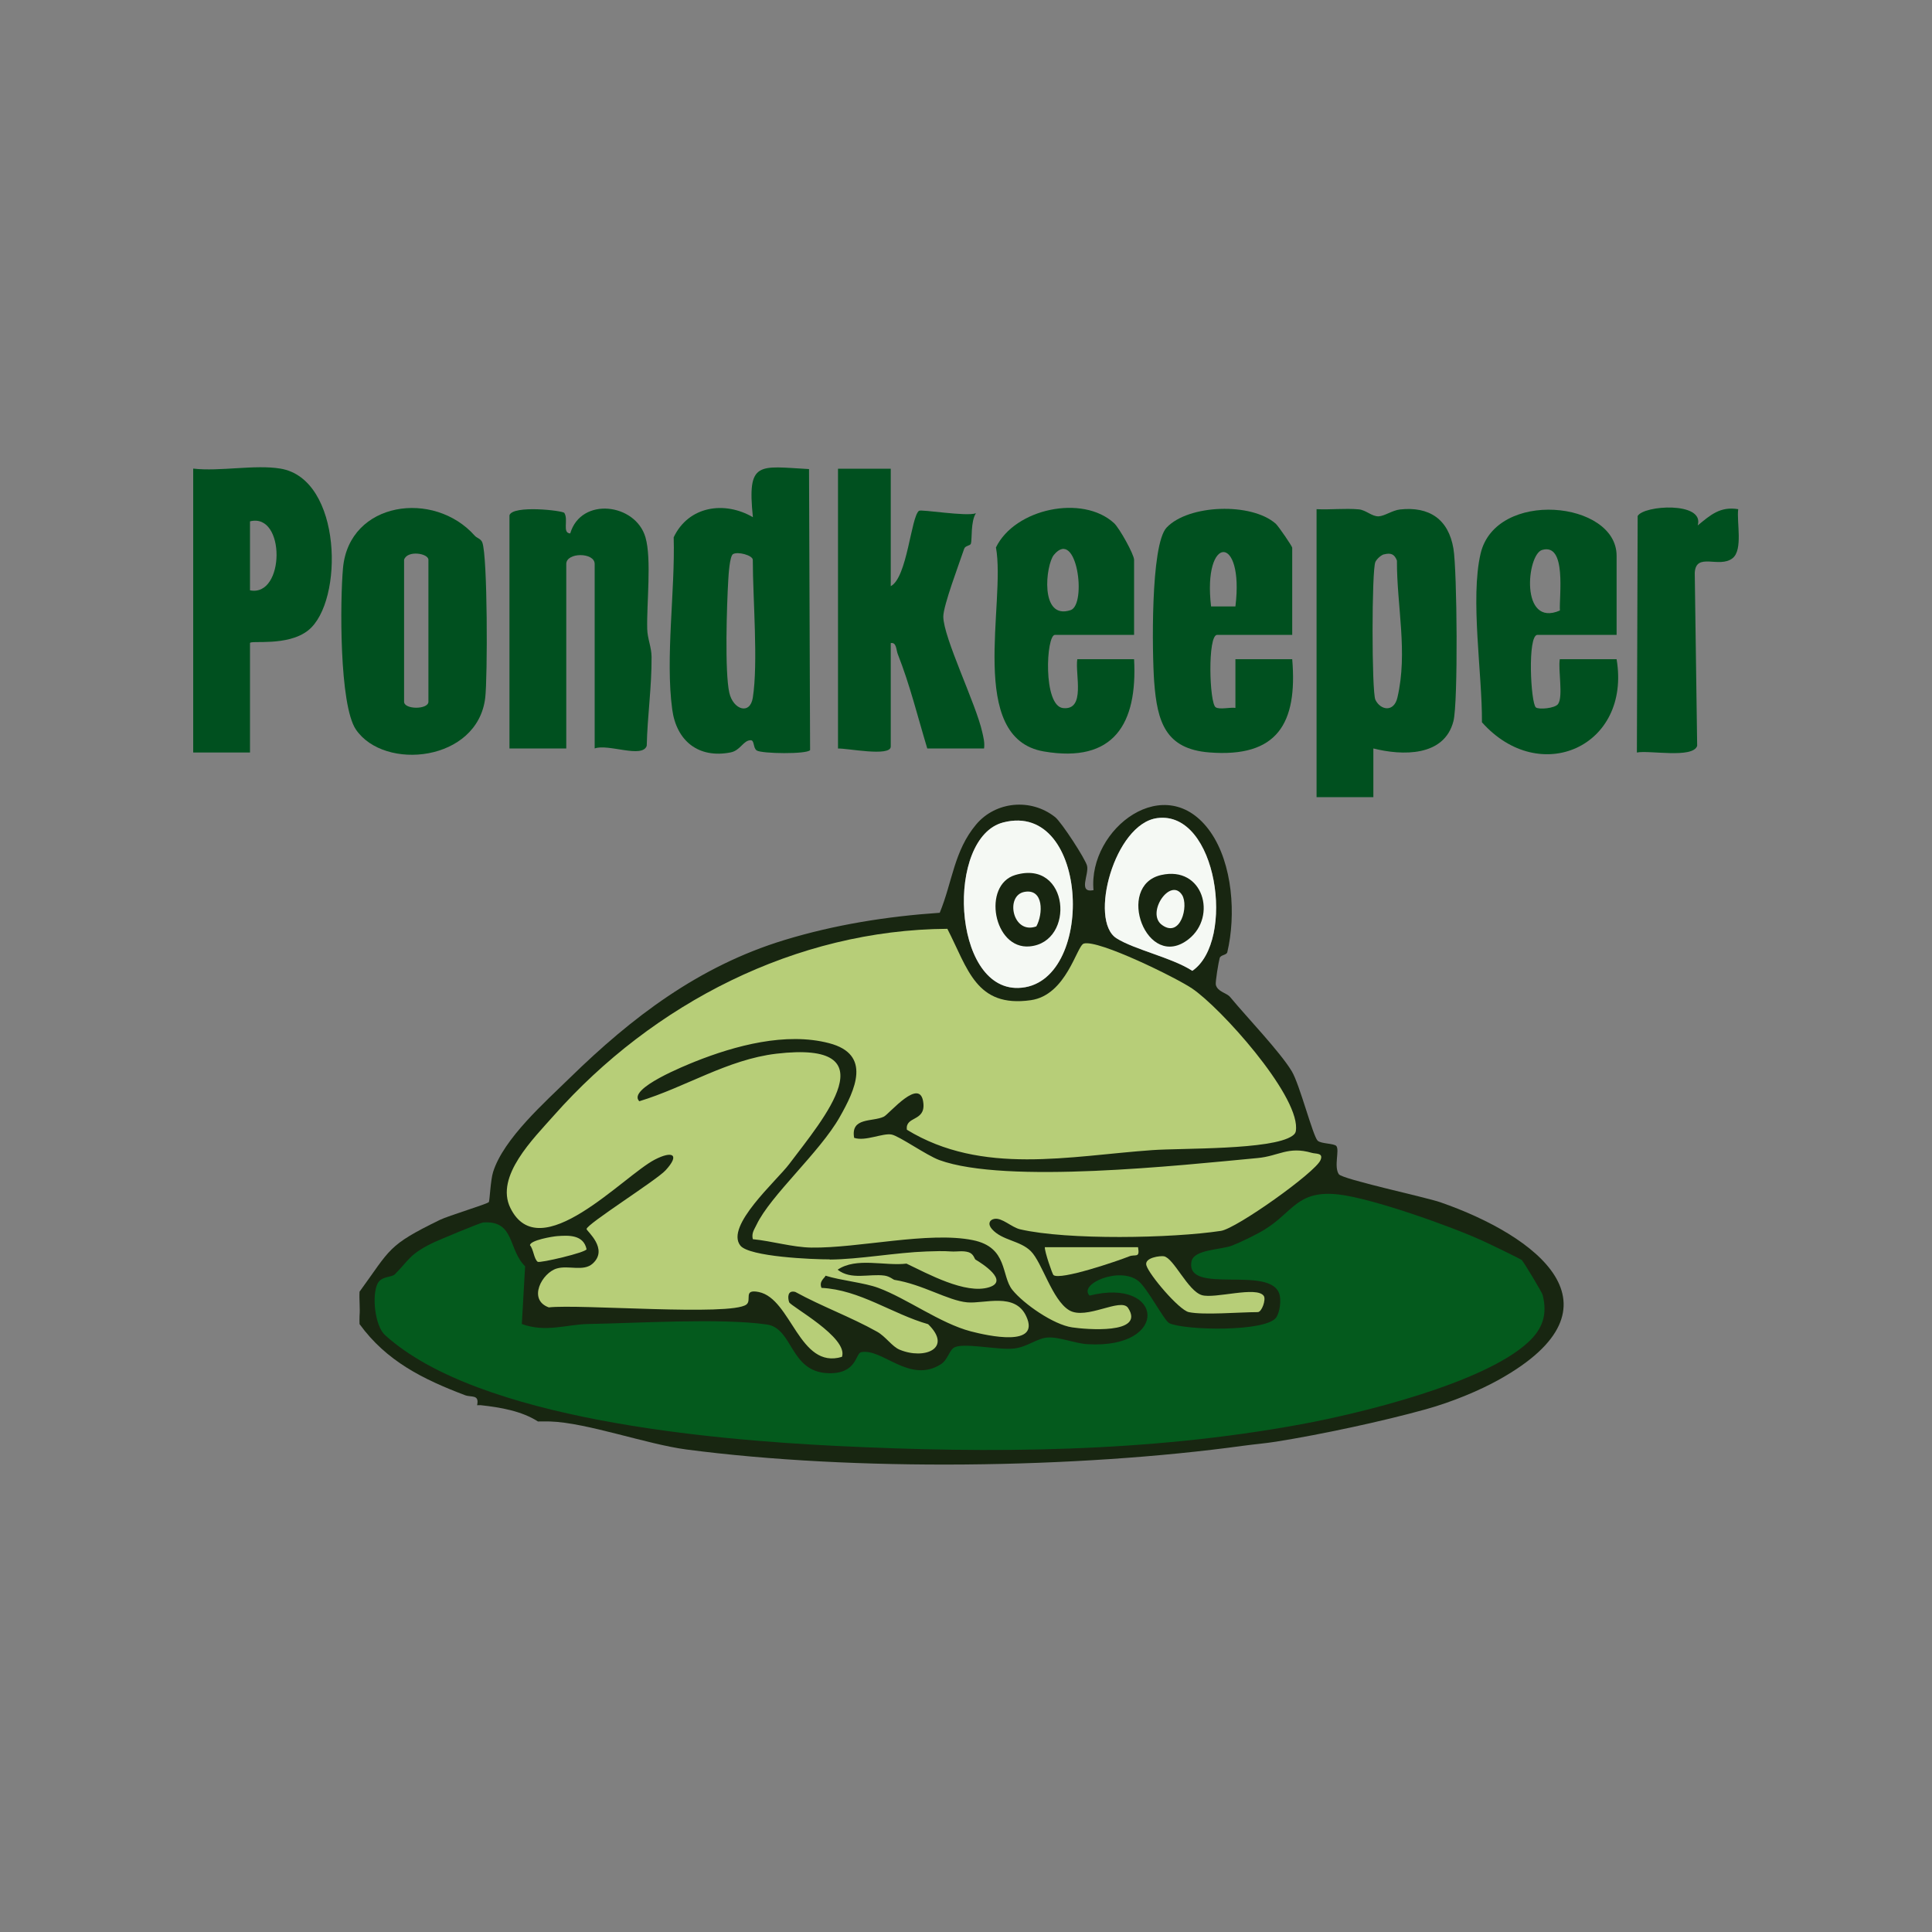
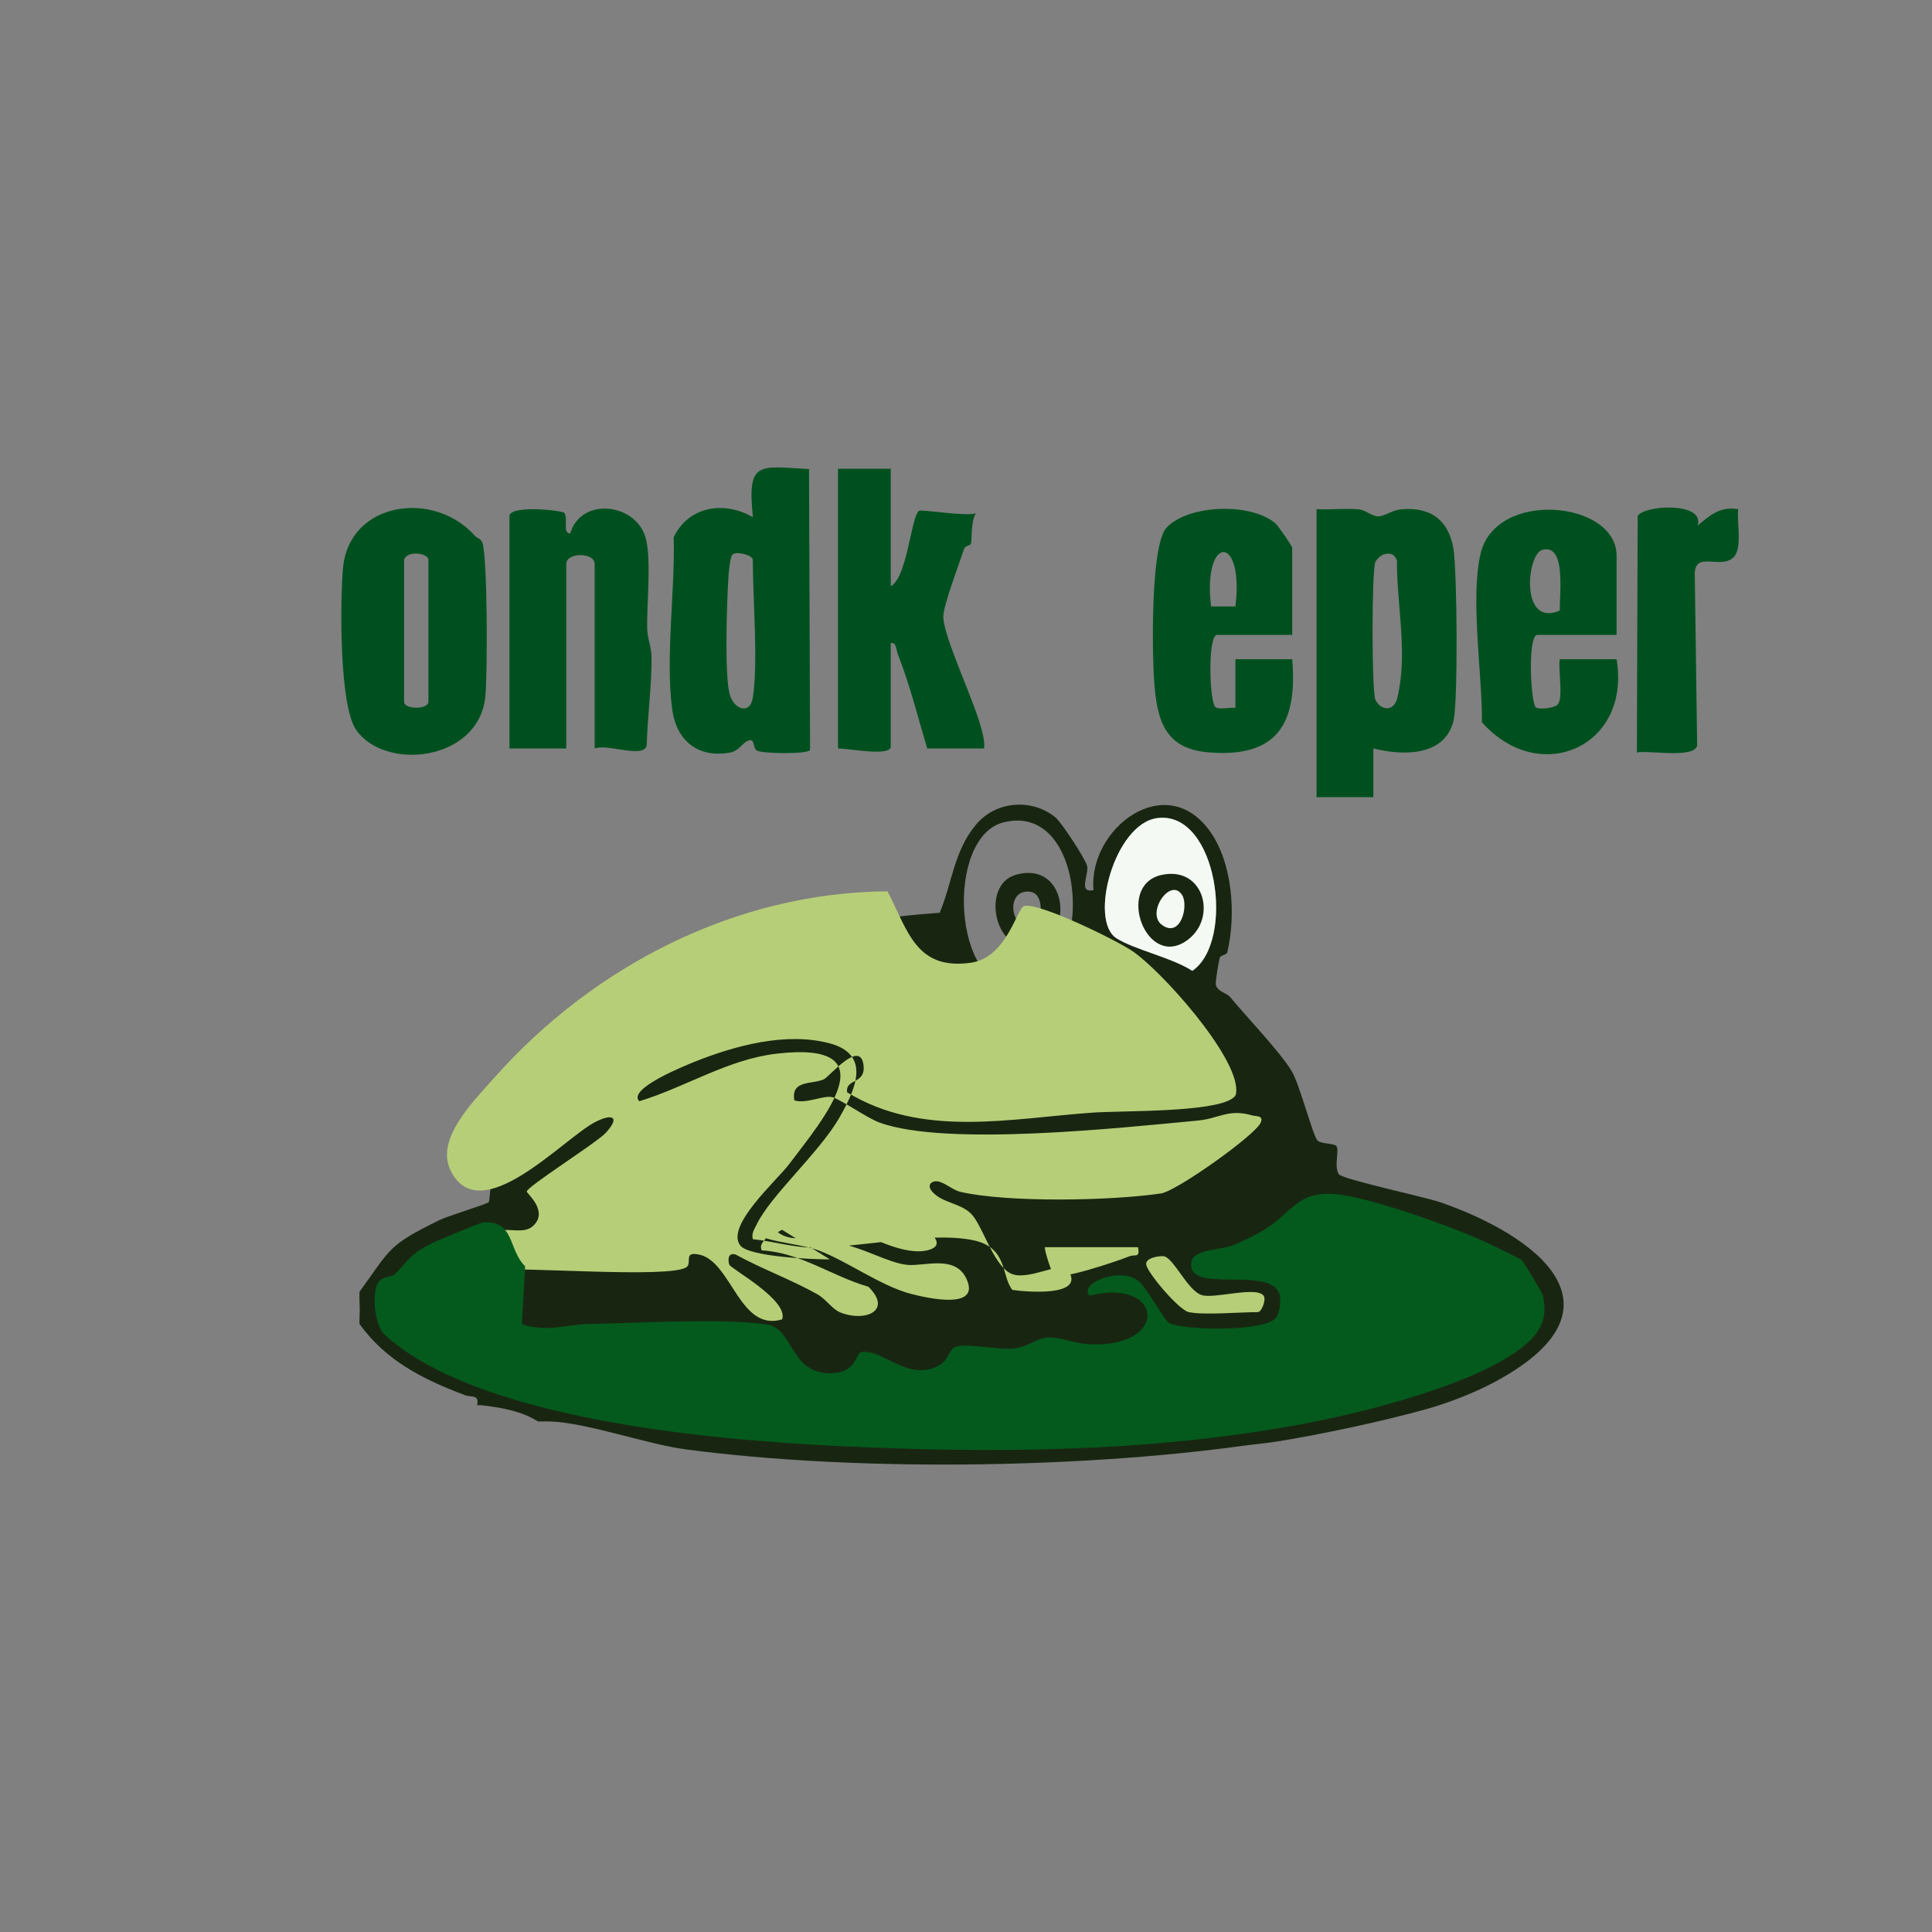
<svg xmlns="http://www.w3.org/2000/svg" id="Layer_1" version="1.1" viewBox="0 0 200 200">
  <rect x="0" y="0" width="200" height="200" fill="#808080" stroke="none" />
  <defs>
    <style>
      .st0 {
        fill: #f5f9f4;
      }

      .st1 {
        fill: #045a1d;
      }

      .st2 {
        fill: #b7ce78;
      }

      .st3 {
        fill: #182611;
      }

      .st4 {
        fill: #00501f;
      }
    </style>
  </defs>
  <g>
    <path class="st3" d="M37.21,133.73c3.26-4.48,2.89-4.79,8.31-7.44.92-.45,4.9-1.64,5.08-1.85.1-.12.17-2.26.45-3.13,1.09-3.44,5.36-7.21,7.97-9.76,6.33-6.18,13.29-11.53,22.19-14.24,5.22-1.59,10.63-2.45,16.07-2.82,1.32-3.2,1.47-6.4,3.77-9.14,2.01-2.39,5.66-2.76,8.18-.76.66.53,3.13,4.33,3.3,5.03.23.9-.98,2.85.67,2.53-.58-6.36,7.52-12.58,12.11-6.02,2.3,3.3,2.65,8.6,1.74,12.44-.08.32-.69.26-.79.61-.12.42-.46,2.48-.4,2.76.18.74,1.13.84,1.48,1.27,1.71,2.07,5.17,5.67,6.38,7.68.82,1.35,2.18,6.69,2.68,7.19.35.34,1.74.27,1.95.57.32.46-.28,2.1.24,2.9.35.53,8.97,2.37,10.52,2.91,9.93,3.45,19.62,10.77,6.12,18.33-2.1,1.18-4.95,2.35-7.6,3.09-4.52,1.26-10.89,2.62-15.53,3.36-1.07.17-2.26.27-3.36.42-17.33,2.38-40.31,2.67-57.69.39-4.09-.54-10.31-2.78-14.1-2.9-.42-.01-.84,0-1.26,0-1.7-1.09-3.9-1.46-5.88-1.68-.14-.02-.28.01-.42,0,.25-1.16-.6-.79-1.25-1.04-4.35-1.65-8.13-3.52-10.92-7.36,0-.28-.02-.57,0-.84.07-.83-.05-1.69,0-2.52ZM119.8,84.69c-4.43.58-7.12,10.59-4.22,12.44,1.84,1.17,5.78,2.02,7.85,3.37,4.5-3.08,2.59-16.63-3.63-15.81ZM103.85,85.14c-5.96,1.54-5.32,17.31,1.56,17.13,8.06-.21,7.46-19.46-1.56-17.13Z" />
    <path class="st4" d="M83.75,48.57l.11,29.08c-.32.44-4.99.38-5.52.04-.39-.25-.23-1.05-.61-1.06-.78-.02-1.07,1.06-2.1,1.26-3.31.65-5.6-1.18-6.04-4.44-.73-5.34.31-12.32.15-17.83,1.54-3.25,5.27-3.79,8.2-2.08-.61-5.88.58-5.27,5.82-4.98ZM77.93,72.23c.57-3.63,0-10.26,0-14.27,0-.48-1.59-.9-2.06-.59-.33.22-.45,2.12-.48,2.67-.15,2.52-.38,9.54.11,11.68.4,1.75,2.14,2.32,2.43.51Z" />
    <path class="st4" d="M136.29,52.71c1.45.07,2.93-.11,4.38.02.74.07,1.35.75,2.05.72.62-.03,1.41-.62,2.21-.71,3.02-.33,5.02,1,5.53,4.06.38,2.25.49,15.94,0,17.85-.95,3.71-5.31,3.58-8.29,2.83v5.04h-5.88v-29.81ZM143.28,57.38c-.32.08-.76.49-.9.79-.39.83-.39,13.45,0,14.27.52,1.09,1.92,1.33,2.28-.23,1.1-4.7-.07-9.46-.05-14.18-.26-.68-.64-.82-1.34-.64Z" />
    <path class="st4" d="M92.21,48.51v12.17c1.71-.88,2.09-7.16,2.92-7.8.23-.18,4.93.62,5.9.25-.56.83-.39,2.74-.52,3.14-.08.25-.58.19-.7.54-.49,1.47-2.17,5.89-2.16,7.03.02,2.19,3.39,9.04,4.03,11.94.13.57.27,1.11.19,1.7h-5.88c-.98-3.24-1.8-6.6-3.05-9.76-.18-.45-.12-1.25-.73-1.15v10.71c0,1.1-4.59.15-5.46.21v-28.97h5.46Z" />
    <path class="st4" d="M49.15,55.46c.21.24.63.3.78.7.55,1.44.55,13.97.3,16.08-.79,6.6-10.43,7.6-13.38,3.29-1.74-2.54-1.65-13.4-1.34-16.75.65-6.88,9.42-8.09,13.64-3.32ZM41.83,57.95v14.69c0,.83,2.52.83,2.52,0v-14.69c0-.68-2.21-1.02-2.52,0Z" />
    <path class="st4" d="M52.74,53.34c.34-1.08,5.53-.49,5.68-.24.45.71-.25,2.08.61,2.12,1.12-3.82,6.77-3.13,7.79.41.65,2.25.11,6.88.18,9.48.02.99.45,1.91.45,2.9.02,3.1-.43,6.1-.5,9.19-.44,1.35-4.01-.24-5.39.28v-19.1c0-1.22-2.94-1.22-2.94,0v19.1h-5.88v-24.14Z" />
-     <path class="st4" d="M29.03,48.51c6.41,1.06,6.58,13.78,2.88,16.74-2.14,1.71-6.03,1-6.03,1.32v11.33h-5.88v-29.39c2.75.32,6.4-.44,9.03,0ZM25.88,53.97v7.14c3.63.72,3.7-8.07,0-7.14Z" />
    <path class="st4" d="M133.77,65.72h-7.77c-1.01,0-.81,7.1-.15,7.5.42.26,1.47-.02,2.04.06v-5.04s5.88,0,5.88,0c.56,6.66-1.54,10.21-8.6,9.65-4.5-.36-5.38-3.13-5.69-7.32-.21-2.84-.4-14.18,1.29-15.96,2.28-2.4,8.78-2.61,11.29-.4.28.25,1.71,2.34,1.71,2.49v9.03ZM127.89,62.78c.93-7.56-3.41-7.46-2.52,0h2.52Z" />
-     <path class="st4" d="M117.4,65.72h-8.19c-.92,0-1.26,7.36.84,7.58,2.37.25,1.23-3.51,1.47-5.06h5.88c.36,6.69-2.09,10.79-9.34,9.55-8.03-1.37-3.91-15.41-4.96-21.12,1.96-4.03,8.97-5.5,12.22-2.52.56.51,2.08,3.25,2.08,3.8v7.77ZM109.1,57.44c-.85,1.03-1.5,6.79,1.73,5.72,1.7-.57.65-8.59-1.73-5.72Z" />
    <path class="st4" d="M167.35,65.72h-8.19c-1.06,0-.7,7.06-.17,7.51.28.24,1.97.11,2.3-.35.55-.77-.01-3.55.18-4.64h5.88c1.52,9.04-7.95,13.26-13.94,6.53.04-4.97-1.23-12.79-.14-17.46,1.57-6.69,14.08-5.47,14.08.22v8.19ZM161.48,63.2c-.09-1.45.73-7.02-1.84-6.27-1.59.46-2.31,8.07,1.84,6.27Z" />
    <path class="st4" d="M175.75,54.39c1.32-1.08,2.32-1.99,4.19-1.68-.18,1.31.52,4.21-.59,5.08-1.38,1.08-3.8-.68-3.91,1.52l.25,17.9c-.44,1.34-4.96.43-6.24.69l.08-24.48c.6-1.12,6.94-1.53,6.22.96Z" />
-     <path class="st0" d="M103.85,85.14c9.02-2.33,9.62,16.91,1.56,17.13-6.88.18-7.52-15.58-1.56-17.13Z" />
    <path class="st0" d="M119.8,84.69c6.21-.82,8.12,12.73,3.63,15.81-2.06-1.35-6.01-2.2-7.85-3.37-2.9-1.85-.21-11.86,4.22-12.44Z" />
  </g>
  <path class="st3" d="M105.1,90.58c5.6-1.67,6.25,6.96,1.49,7.39-3.75.34-4.94-6.36-1.49-7.39ZM107.28,95.9c.71-1.28.78-3.95-1.24-3.57s-1.22,4.46,1.24,3.57Z" />
  <path class="st3" d="M120.21,90.58c4.34-.98,5.81,4.28,2.85,6.63-4.35,3.45-7.66-5.54-2.85-6.63ZM122.37,92.65c-1.21-1.9-3.79,1.89-2.07,3.11,1.92,1.38,2.77-2,2.07-3.11Z" />
  <path class="st2" d="M123.06,135.83c-1.01-.22-4.12-3.88-4.39-4.85-.22-.8,1.45-1,1.82-.93,1.02.19,2.47,3.58,3.92,4.02,1.34.41,5.71-.98,6.42.09.24.36-.2,1.67-.63,1.67-1.86,0-5.6.33-7.14,0Z" />
  <path class="st2" d="M117.81,129.11c.21,1.19-.28.69-.92.95-1.14.46-7.17,2.52-7.84,1.93-.11-.1-.92-2.42-.89-2.88h9.66Z" />
  <path class="st2" d="M57.71,127.96c1.18-.09,2.7-.14,3.01,1.36-.07.34-4.85,1.46-5.06,1.3-.4-.32-.42-1.28-.8-1.72.04-.51,2.3-.9,2.84-.94Z" />
-   <path class="st2" d="M85.91,130.37c-1.77.01-8.36-.27-9.27-1.43-1.59-2.02,3.76-6.71,5.06-8.44,3.53-4.69,10.56-12.82-1.34-11.42-5.05.6-9.41,3.47-14.18,4.92-1.3-1.3,4.93-3.76,5.76-4.1,4.16-1.66,9.42-3.08,13.89-1.91,4.45,1.16,2.69,4.84,1.09,7.66-2.08,3.66-7.16,8.1-8.6,11.13-.24.51-.54.86-.39,1.5,1.96.19,4.12.84,6.07.87,4.9.07,12.13-1.7,16.71-.77,3.66.74,2.91,3.69,4.09,5.15s4.26,3.6,6.19,3.88c1.33.2,7.6.77,5.79-2.01-.74-1.13-4.35,1.3-6.11.23s-2.78-4.93-3.96-6.11c-1.13-1.12-2.96-1.09-4.02-2.28-.46-.52-.27-.96.23-1.06.81-.16,1.78.87,2.69,1.08,4.91,1.13,15.68.93,20.78.16,1.61-.24,9.78-6.05,10.31-7.33.32-.77-.47-.62-.91-.75-2.45-.71-3.42.34-5.6.54-8,.75-26.05,2.72-32.95.21-1.33-.49-4.12-2.47-4.93-2.64-.91-.19-2.71.73-3.89.34-.38-2.16,1.89-1.63,3.07-2.19.55-.26,3.83-4.27,4.1-1.37.18,1.9-1.9,1.29-1.71,2.72,7.78,4.76,16.86,2.71,25.4,2.11,3.06-.22,12.37,0,14.49-1.47.34-.24.39-.4.4-.81.09-3.65-7.77-12.42-10.76-14.45-1.6-1.09-9.73-5.1-11.22-4.65-.73.22-1.78,5.34-5.49,5.86-5.67.8-6.51-3.27-8.63-7.39-15.7.1-30.47,7.74-40.73,19.32-2.11,2.39-6.11,6.3-4.51,9.57,3.05,6.22,11.69-3.31,14.96-5,1.82-.94,2.63-.54,1.11,1.11-.93,1.02-8.17,5.57-8.18,6.08,0,.2,2.32,2.06.63,3.58-.95.85-2.5.15-3.7.5-1.54.44-3.05,3.23-.84,4.03,3.18-.36,18.79.92,20.45-.29.61-.45-.38-1.64,1.29-1.3,3.38.69,4.18,8.05,8.61,6.71.69-2-5.33-5.24-5.47-5.66-.16-.49-.17-1.27.64-1.06,2.75,1.51,5.74,2.59,8.47,4.12.89.5,1.55,1.54,2.33,1.86,2.58,1.07,5.51-.14,2.95-2.64-3.74-1.07-7.06-3.56-11.04-3.76-.29-.7.36-1.03.42-1.26,1.59.5,4.01.72,5.46,1.26,2.95,1.09,6.41,3.67,9.57,4.5,1.77.46,7.24,1.68,5.75-1.55-1.15-2.52-4.33-1.29-6.11-1.45-2-.18-4.6-1.86-7.54-2.33-.12-.02-.48-.36-1.02-.44-1.57-.22-3.46.49-4.86-.61,1.93-1.32,4.88-.36,7.13-.63,2.21,1.05,6.11,3.2,8.54,2.45,2.13-.66-.74-2.48-1.4-2.87-.1-.06-.18-.59-.71-.76-.61-.19-1.2-.04-1.81-.08-.8-.06-1.71-.03-2.52,0-3.2.11-6.98.82-10.08.84Z" />
+   <path class="st2" d="M85.91,130.37c-1.77.01-8.36-.27-9.27-1.43-1.59-2.02,3.76-6.71,5.06-8.44,3.53-4.69,10.56-12.82-1.34-11.42-5.05.6-9.41,3.47-14.18,4.92-1.3-1.3,4.93-3.76,5.76-4.1,4.16-1.66,9.42-3.08,13.89-1.91,4.45,1.16,2.69,4.84,1.09,7.66-2.08,3.66-7.16,8.1-8.6,11.13-.24.51-.54.86-.39,1.5,1.96.19,4.12.84,6.07.87,4.9.07,12.13-1.7,16.71-.77,3.66.74,2.91,3.69,4.09,5.15c1.33.2,7.6.77,5.79-2.01-.74-1.13-4.35,1.3-6.11.23s-2.78-4.93-3.96-6.11c-1.13-1.12-2.96-1.09-4.02-2.28-.46-.52-.27-.96.23-1.06.81-.16,1.78.87,2.69,1.08,4.91,1.13,15.68.93,20.78.16,1.61-.24,9.78-6.05,10.31-7.33.32-.77-.47-.62-.91-.75-2.45-.71-3.42.34-5.6.54-8,.75-26.05,2.72-32.95.21-1.33-.49-4.12-2.47-4.93-2.64-.91-.19-2.71.73-3.89.34-.38-2.16,1.89-1.63,3.07-2.19.55-.26,3.83-4.27,4.1-1.37.18,1.9-1.9,1.29-1.71,2.72,7.78,4.76,16.86,2.71,25.4,2.11,3.06-.22,12.37,0,14.49-1.47.34-.24.39-.4.4-.81.09-3.65-7.77-12.42-10.76-14.45-1.6-1.09-9.73-5.1-11.22-4.65-.73.22-1.78,5.34-5.49,5.86-5.67.8-6.51-3.27-8.63-7.39-15.7.1-30.47,7.74-40.73,19.32-2.11,2.39-6.11,6.3-4.51,9.57,3.05,6.22,11.69-3.31,14.96-5,1.82-.94,2.63-.54,1.11,1.11-.93,1.02-8.17,5.57-8.18,6.08,0,.2,2.32,2.06.63,3.58-.95.85-2.5.15-3.7.5-1.54.44-3.05,3.23-.84,4.03,3.18-.36,18.79.92,20.45-.29.61-.45-.38-1.64,1.29-1.3,3.38.69,4.18,8.05,8.61,6.71.69-2-5.33-5.24-5.47-5.66-.16-.49-.17-1.27.64-1.06,2.75,1.51,5.74,2.59,8.47,4.12.89.5,1.55,1.54,2.33,1.86,2.58,1.07,5.51-.14,2.95-2.64-3.74-1.07-7.06-3.56-11.04-3.76-.29-.7.36-1.03.42-1.26,1.59.5,4.01.72,5.46,1.26,2.95,1.09,6.41,3.67,9.57,4.5,1.77.46,7.24,1.68,5.75-1.55-1.15-2.52-4.33-1.29-6.11-1.45-2-.18-4.6-1.86-7.54-2.33-.12-.02-.48-.36-1.02-.44-1.57-.22-3.46.49-4.86-.61,1.93-1.32,4.88-.36,7.13-.63,2.21,1.05,6.11,3.2,8.54,2.45,2.13-.66-.74-2.48-1.4-2.87-.1-.06-.18-.59-.71-.76-.61-.19-1.2-.04-1.81-.08-.8-.06-1.71-.03-2.52,0-3.2.11-6.98.82-10.08.84Z" />
  <path class="st1" d="M157.57,130.5c.16.12,2.05,3.27,2.12,3.54.54,2.09-.04,3.59-1.55,4.96-4.62,4.2-17.2,7.29-23.45,8.44-15.86,2.93-32.12,3.03-48.15,2.24-12.73-.63-36.98-2.68-46.68-11.47-1.07-.97-1.38-4.16-.77-5.34.41-.79,1.43-.61,1.78-.95,1.47-1.47,1.48-2.04,3.81-3.2.55-.28,5.05-2.15,5.33-2.17,3.3-.23,2.55,2.75,4.35,4.54l-.34,5.97c2.47.91,4.64.04,6.89,0,5.17-.09,13.67-.63,18.47.05,2.73.39,2.37,4.88,6.31,5.04,3.02.13,2.86-2.05,3.45-2.17,2.2-.45,5.01,3.31,8.27,1.24.65-.41.83-1.32,1.28-1.67.86-.66,4.63.26,6.34.04,1.3-.16,2.33-1.05,3.4-1.13,1.19-.09,2.88.62,4.15.69,8.57.51,7.91-6.96.21-5.03-1.19-1.2,3.14-3.07,5.07-1.5.93.75,2.67,4.12,3.19,4.36,1.64.75,10.08.92,11.08-.62.36-.56.51-1.72.32-2.37-.9-3.08-9.75.13-9.11-3.39.23-1.28,3.06-1.21,4.21-1.66.96-.38,2.5-1.13,3.37-1.66,2.93-1.8,3.37-4.11,7.64-3.63,3.49.4,11.56,3.26,14.93,4.8.62.28,3.84,1.83,4.08,2.01Z" />
</svg>